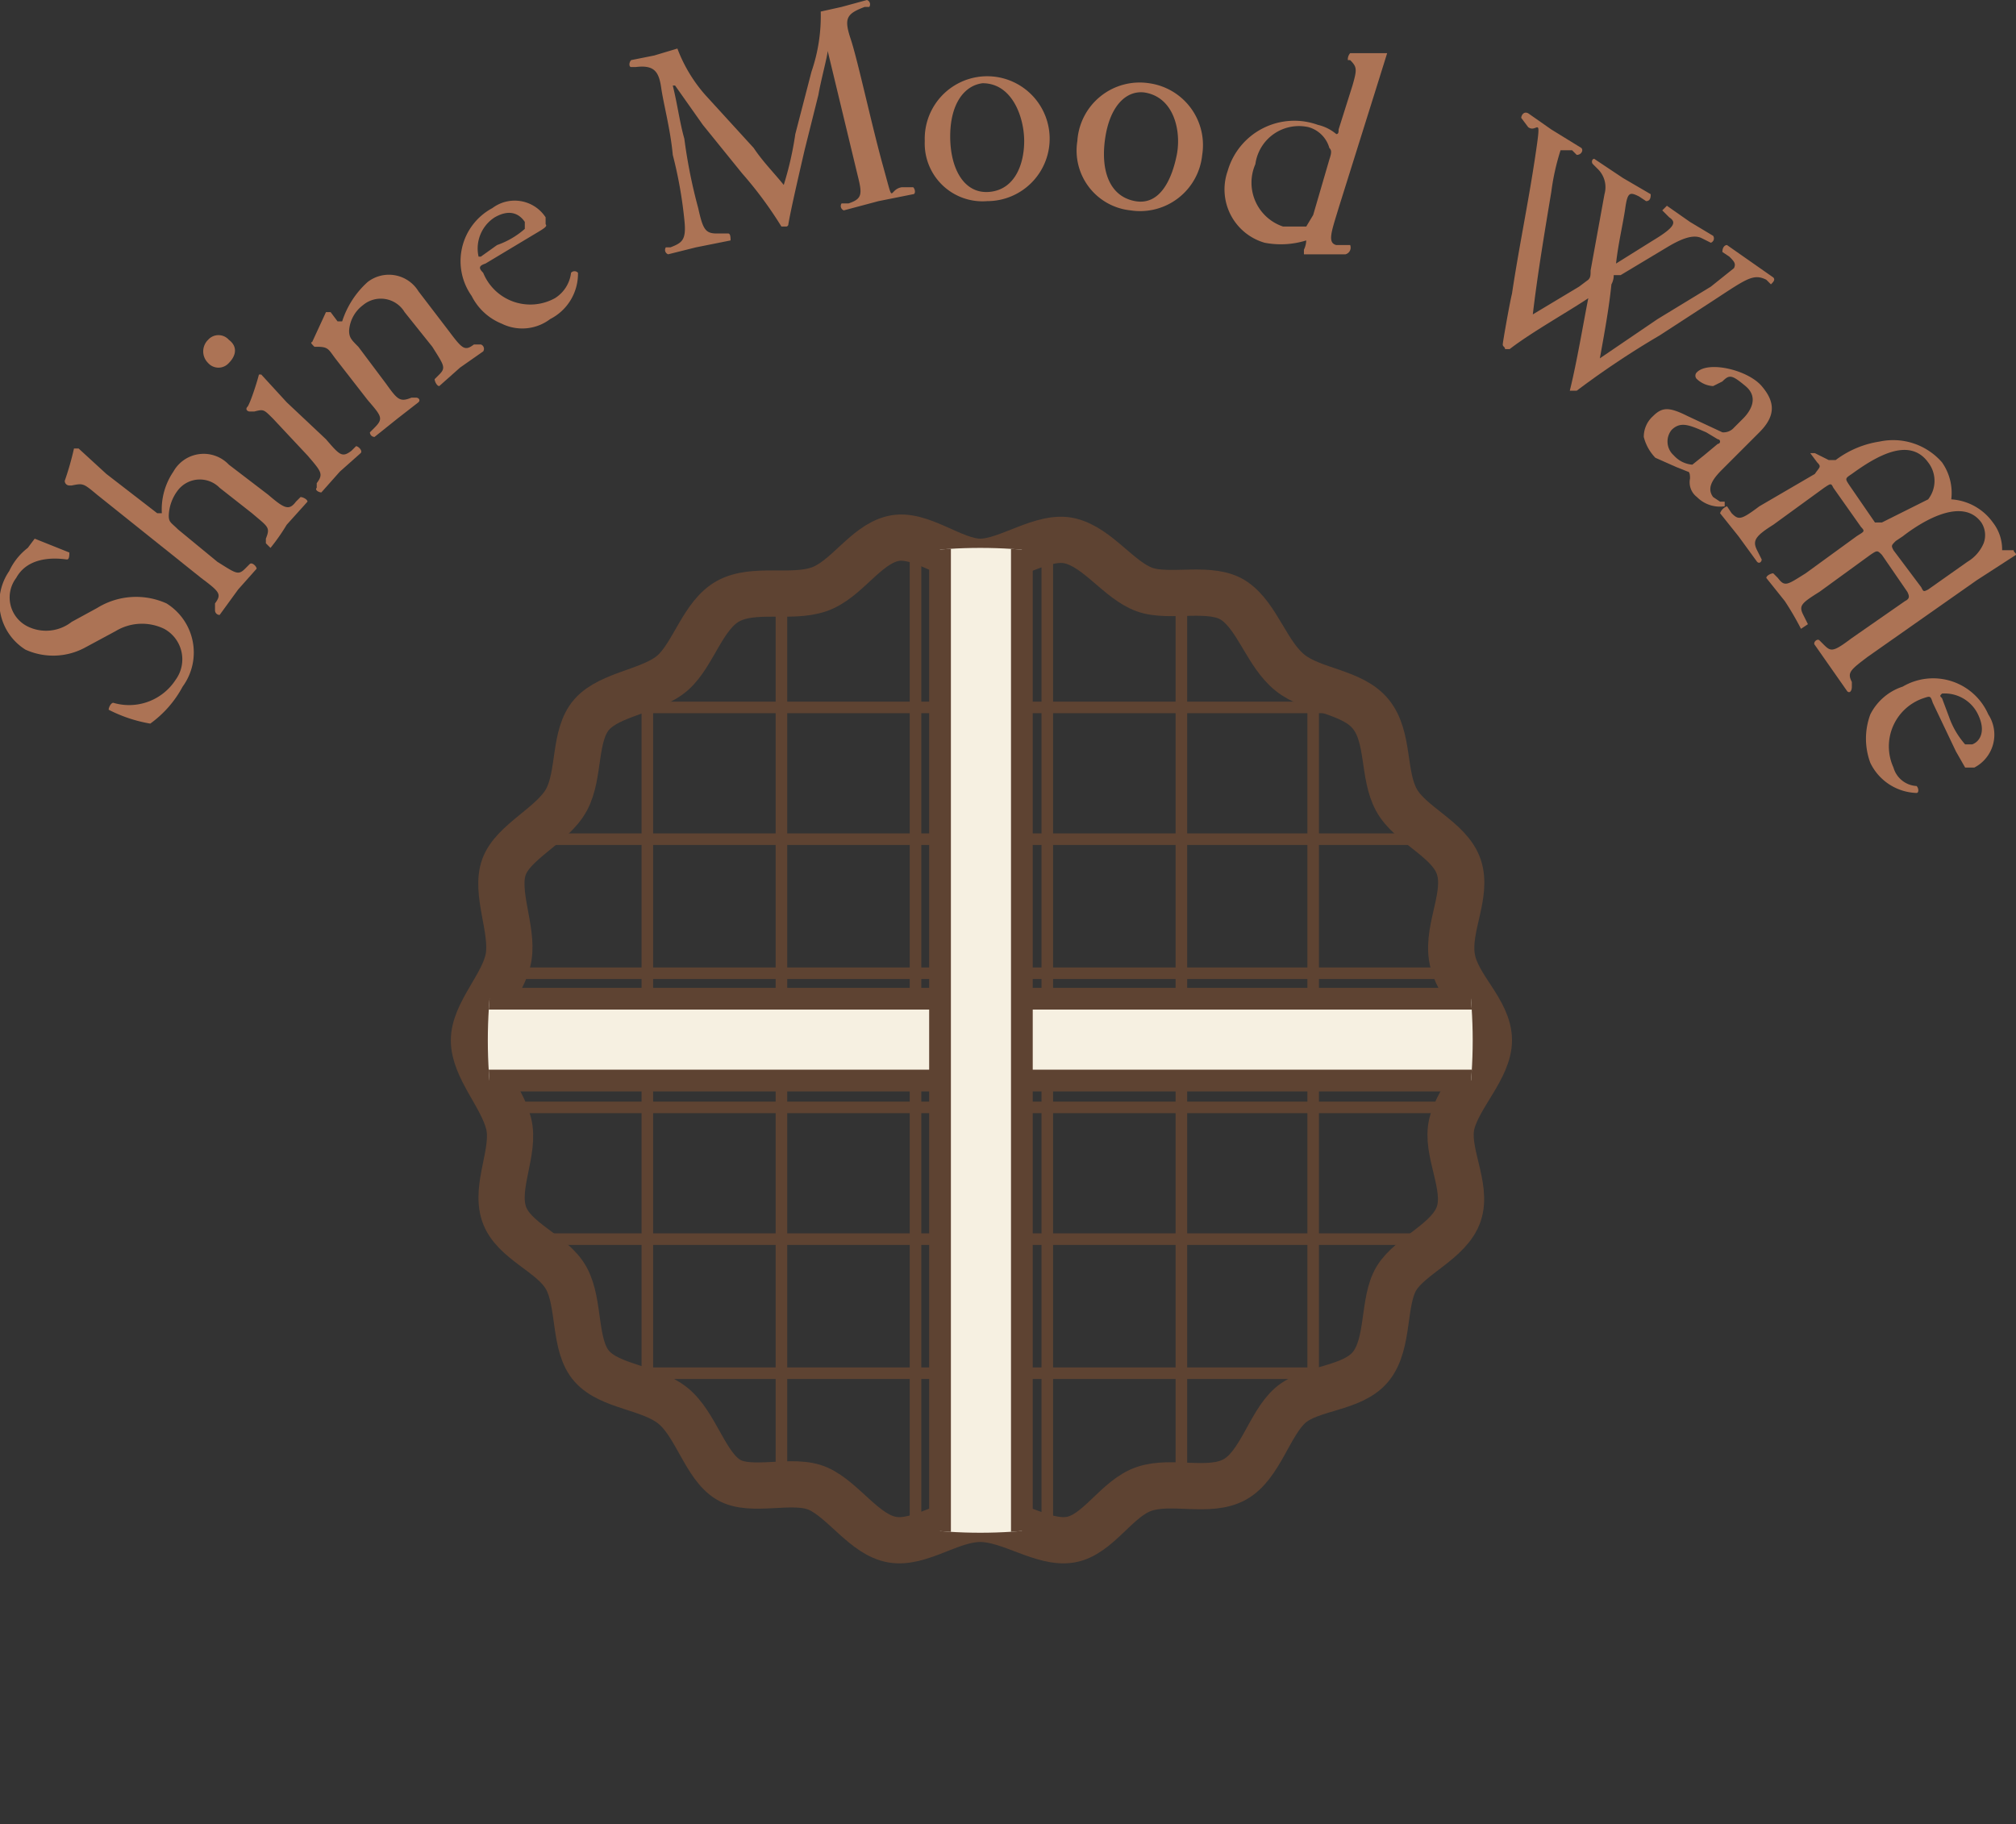
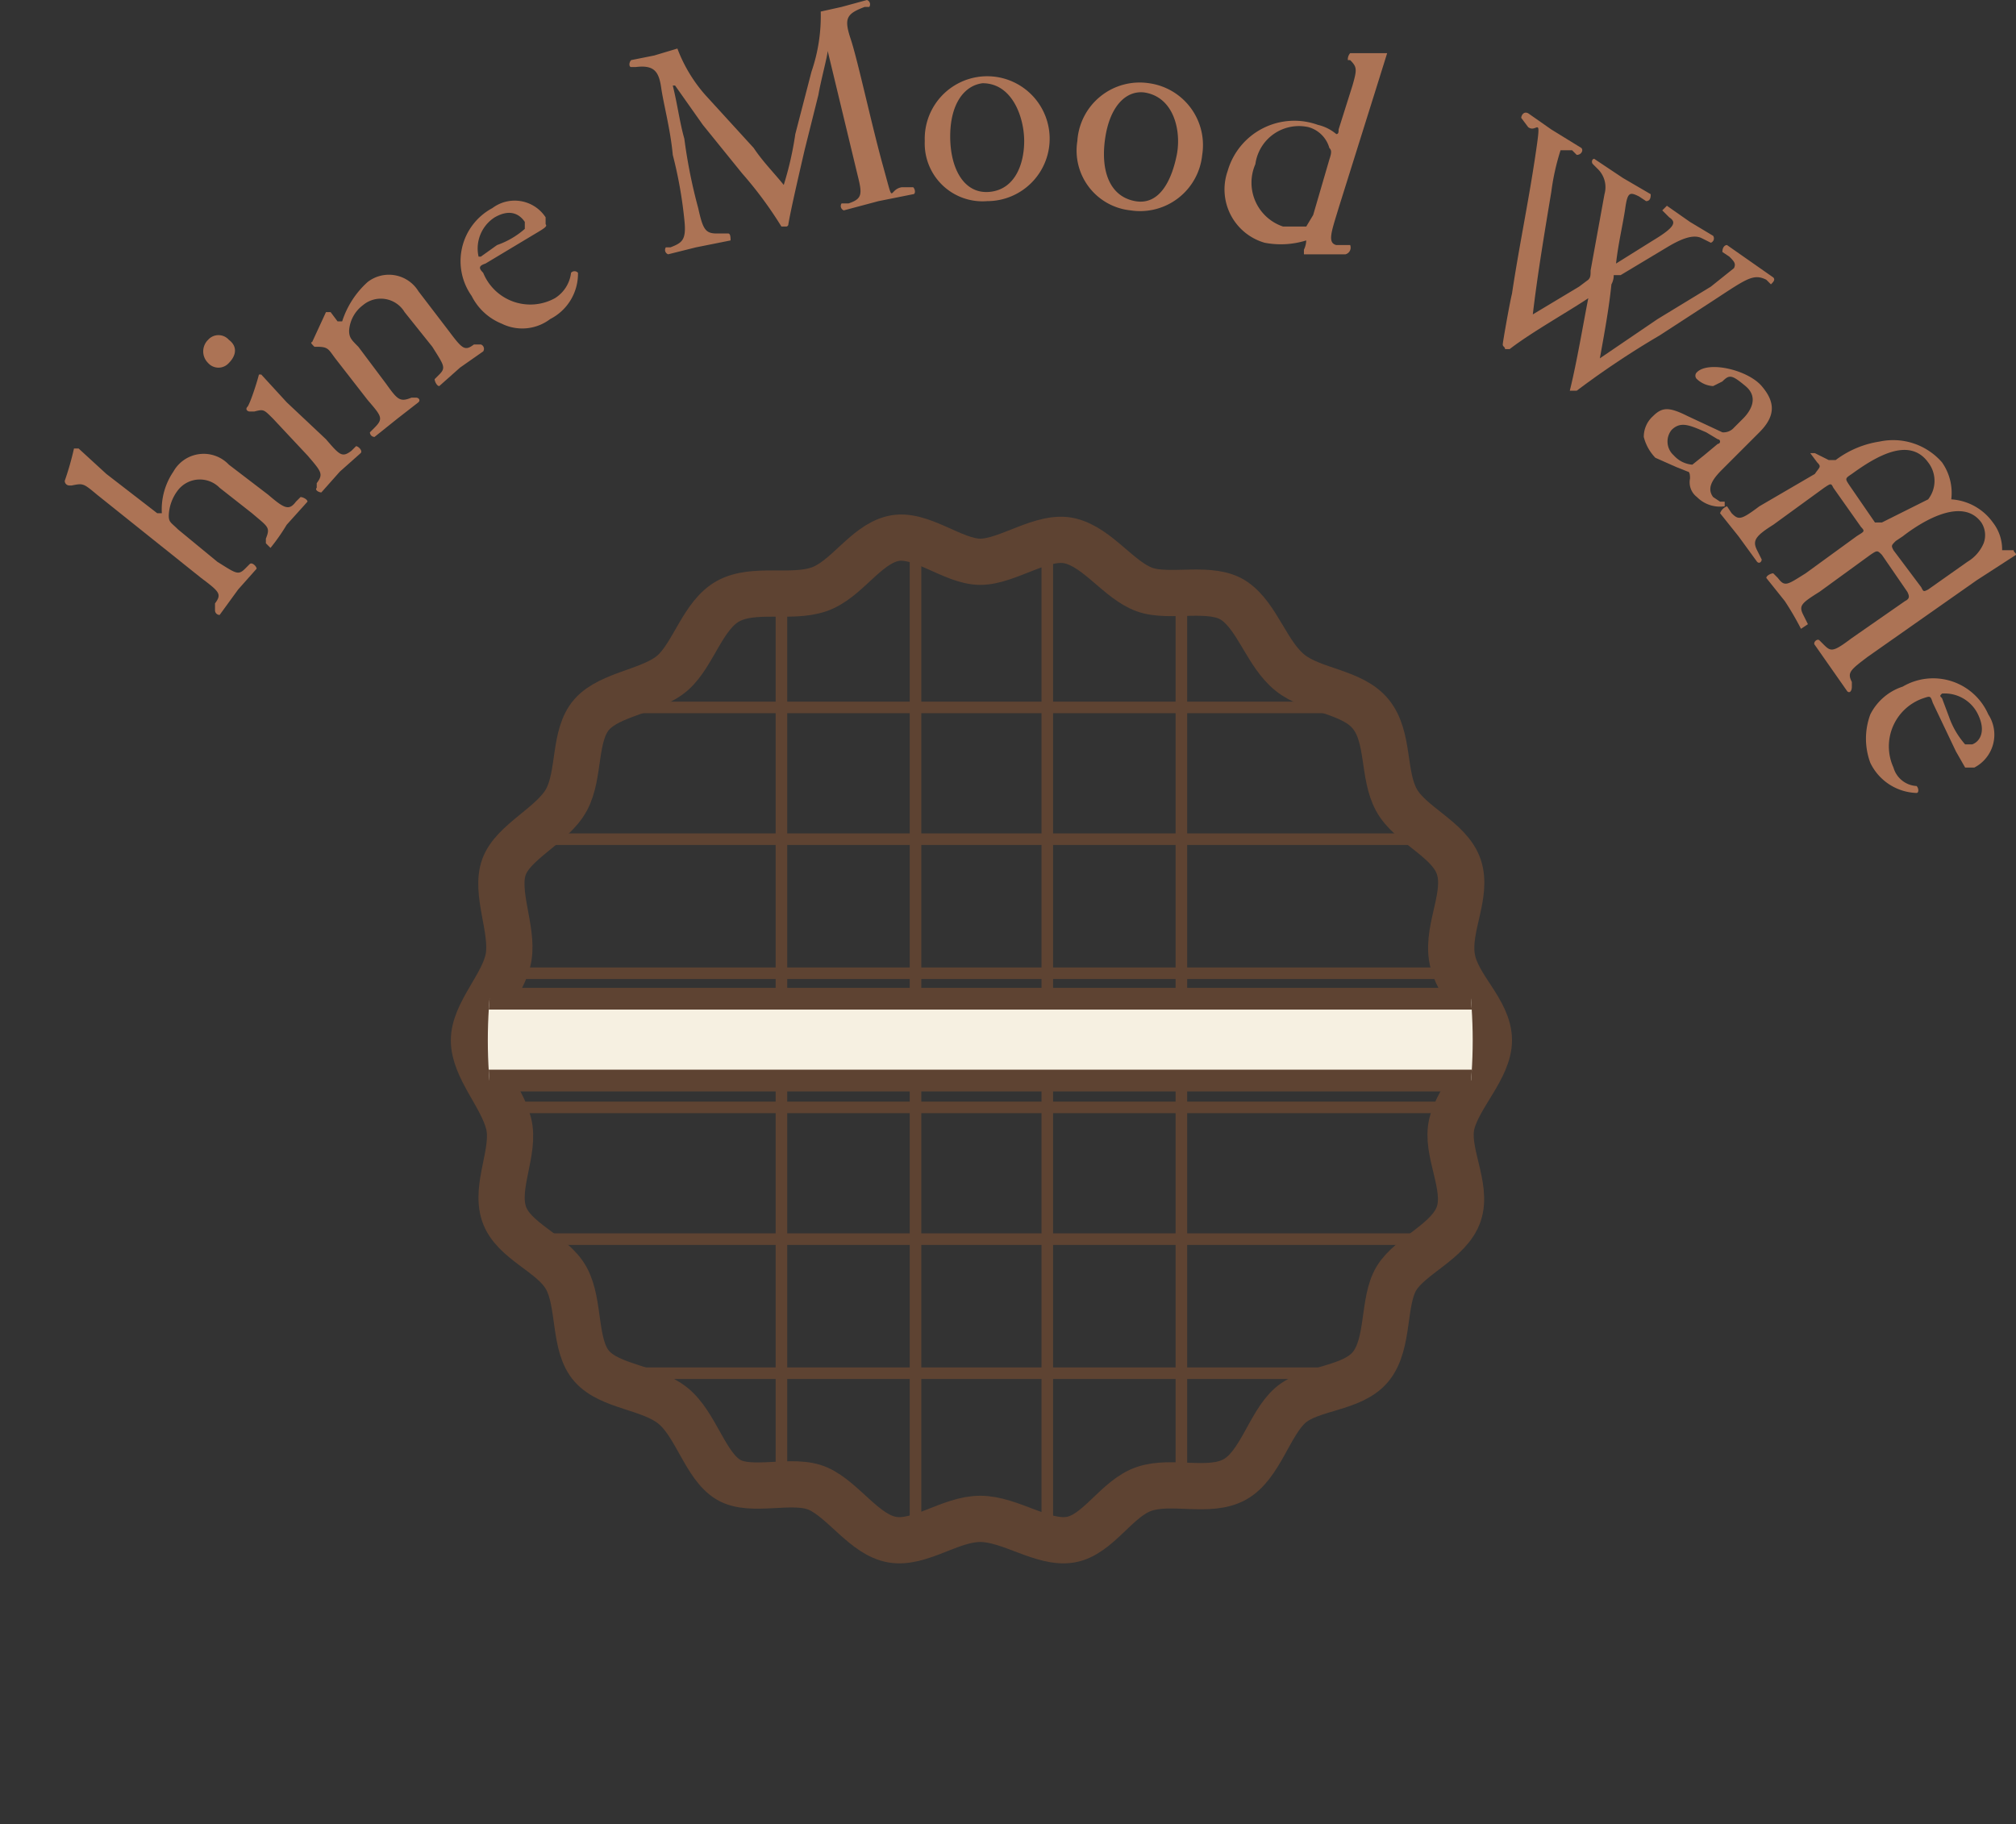
<svg xmlns="http://www.w3.org/2000/svg" width="87.2" height="78.9" viewBox="0 0 87.2 78.9">
  <rect x="0" y="0" width="87.2" height="78.9" fill="#333333" stroke="none" />
  <defs>
    <clipPath id="a">
      <circle cx="42.4" cy="45" r="21.3" style="fill: none" />
    </clipPath>
  </defs>
  <g>
    <g>
      <path d="M64.4,45c0,1.2-1.3,2.4-1.6,3.6s.7,2.7.3,3.9-2.1,1.8-2.7,2.8-.3,2.8-1.1,3.8-2.6.9-3.5,1.7-1.3,2.6-2.4,3.2-2.7,0-3.9.4-2,2-3.2,2.2-2.6-.9-3.9-.9-2.6,1.1-3.8.9-2.1-1.7-3.2-2.2-2.9.2-3.9-.4-1.4-2.4-2.4-3.2-2.7-.8-3.5-1.7-.5-2.7-1.1-3.8-2.3-1.6-2.7-2.8.5-2.7.2-3.9-1.5-2.4-1.5-3.6,1.3-2.4,1.5-3.6-.6-2.8-.2-3.9,2.1-1.8,2.7-2.9.3-2.8,1.1-3.7,2.6-1,3.5-1.8,1.3-2.5,2.4-3.1,2.7-.1,3.9-.5,2-1.9,3.2-2.2,2.6,1,3.8,1,2.7-1.2,3.9-.9,2.1,1.7,3.2,2.1,2.9-.2,3.9.5,1.4,2.3,2.4,3.1,2.7.8,3.5,1.8.5,2.6,1.1,3.7,2.3,1.7,2.7,2.9-.5,2.6-.3,3.9S64.4,43.7,64.4,45Z" style="fill: none;stroke: #5e4332;stroke-miterlimit: 10;stroke-width: 2px" />
      <g style="clip-path: url(#a)">
        <g>
          <g>
            <line x1="8.5" y1="30.6" x2="76.4" y2="30.6" style="fill: #e0c5a4;stroke: #5e4332;stroke-miterlimit: 10;stroke-width: 0.5px" />
            <line x1="8.5" y1="36.3" x2="76.4" y2="36.3" style="fill: #e0c5a4;stroke: #5e4332;stroke-miterlimit: 10;stroke-width: 0.5px" />
            <line x1="8.5" y1="42.1" x2="76.4" y2="42.1" style="fill: #e0c5a4;stroke: #5e4332;stroke-miterlimit: 10;stroke-width: 0.5px" />
            <line x1="8.5" y1="47.9" x2="76.4" y2="47.9" style="fill: #e0c5a4;stroke: #5e4332;stroke-miterlimit: 10;stroke-width: 0.5px" />
            <line x1="8.5" y1="53.6" x2="76.4" y2="53.6" style="fill: #e0c5a4;stroke: #5e4332;stroke-miterlimit: 10;stroke-width: 0.5px" />
            <line x1="8.5" y1="59.4" x2="76.4" y2="59.4" style="fill: #e0c5a4;stroke: #5e4332;stroke-miterlimit: 10;stroke-width: 0.5px" />
          </g>
          <g>
-             <line x1="56.8" y1="11" x2="56.8" y2="78.9" style="fill: #e0c5a4;stroke: #5e4332;stroke-miterlimit: 10;stroke-width: 0.5px" />
            <line x1="51.1" y1="11" x2="51.1" y2="78.9" style="fill: #e0c5a4;stroke: #5e4332;stroke-miterlimit: 10;stroke-width: 0.5px" />
            <line x1="45.3" y1="11" x2="45.3" y2="78.9" style="fill: #e0c5a4;stroke: #5e4332;stroke-miterlimit: 10;stroke-width: 0.5px" />
            <line x1="39.6" y1="11" x2="39.6" y2="78.9" style="fill: #e0c5a4;stroke: #5e4332;stroke-miterlimit: 10;stroke-width: 0.5px" />
            <line x1="33.8" y1="11" x2="33.8" y2="78.9" style="fill: #e0c5a4;stroke: #5e4332;stroke-miterlimit: 10;stroke-width: 0.5px" />
-             <line x1="28" y1="11" x2="28" y2="78.9" style="fill: #e0c5a4;stroke: #5e4332;stroke-miterlimit: 10;stroke-width: 0.5px" />
          </g>
        </g>
        <rect x="20.4" y="43.2" width="44.8" height="3.54" style="fill: #f6f0e1;stroke: #5e4332;stroke-miterlimit: 10;stroke-width: 0.94px" />
-         <rect x="20" y="43.2" width="44.8" height="3.54" transform="translate(87.4 2.5) rotate(90)" style="fill: #f6f0e1;stroke: #5e4332;stroke-miterlimit: 10;stroke-width: 0.94px" />
      </g>
    </g>
    <g>
-       <path d="M7.9,29.7a4.7,4.7,0,0,1-1.4,1.6,6.2,6.2,0,0,1-1.8-.6c0-.1.1-.3.2-.3a2.4,2.4,0,0,0,2.7-1,1.5,1.5,0,0,0-.5-2.2,2.2,2.2,0,0,0-2.1.1L3.7,28a2.9,2.9,0,0,1-2.6.1,2.4,2.4,0,0,1-.7-3.4,2.7,2.7,0,0,1,.8-1l.3-.4,1.5.6c0,.1,0,.3-.1.3S1.3,23.9.7,25a1.4,1.4,0,0,0,.5,2.1,1.8,1.8,0,0,0,1.9-.2l1.1-.6a3.2,3.2,0,0,1,3-.2A2.5,2.5,0,0,1,7.9,29.7Z" style="fill: #ac7355" />
      <path d="M4.2,21.4c-.6-.5-.6-.5-1.1-.4H3a.2.2,0,0,1-.2-.2,12.7,12.7,0,0,0,.4-1.4h.2l1.2,1.1,2.2,1.7H7a2.9,2.9,0,0,1,.5-1.8,1.5,1.5,0,0,1,2.4-.3l1.7,1.3c.7.6.9.7,1.2.3l.2-.2c.1,0,.3.1.3.2l-.9,1a8.6,8.6,0,0,1-.7,1l-.2-.2v-.2c.2-.5.1-.5-.6-1.1L9.5,21.1a1.2,1.2,0,0,0-1.8.1,1.9,1.9,0,0,0-.4,1.1c0,.3.1.3.4.6l1.7,1.4c.8.5.9.6,1.2.3l.2-.2c.1-.1.3.1.3.2l-.8.9-.8,1.1a.2.2,0,0,1-.2-.2v-.3c.3-.4.2-.5-.6-1.1Z" style="fill: #ac7355" />
      <path d="M9.9,14.7c.4.3.3.7,0,1a.6.6,0,0,1-.9,0,.7.7,0,0,1,0-1A.6.6,0,0,1,9.9,14.7Zm1.9,3.4c-.4-.4-.4-.4-.8-.3h-.2c-.1,0-.2-.1-.1-.2s.4-1,.5-1.4h.1l1.1,1.2L14.1,19c.6.7.7.8,1.1.5l.2-.2c.1,0,.3.2.2.3l-.9.8-.8.9c-.1,0-.3-.1-.2-.2v-.2c.3-.4.2-.5-.4-1.2Z" style="fill: #ac7355" />
      <path d="M14.5,15.5c-.3-.4-.3-.5-.8-.5h-.1c-.1-.1-.2-.2-.1-.2l.6-1.3h.2l.3.4h.2a3.9,3.9,0,0,1,1.1-1.7,1.5,1.5,0,0,1,2.2.4l1.3,1.7c.6.8.7.9,1.1.6h.3a.2.2,0,0,1,.1.3l-1,.7-.9.8c-.1,0-.2-.2-.2-.3l.2-.2c.3-.3.2-.4-.3-1.2l-1.2-1.5a1.2,1.2,0,0,0-1.8-.3,1.5,1.5,0,0,0-.6,1.1c0,.3.1.4.4.7l1.2,1.6c.5.7.6.8,1.1.6H18c.1,0,.2.1.1.2l-.9.7-1,.8a.2.2,0,0,1-.2-.2l.2-.2c.4-.4.3-.5-.3-1.2Z" style="fill: #ac7355" />
      <path d="M21,11.4c-.3.1-.3.2-.1.4A2.2,2.2,0,0,0,24,12.9a1.5,1.5,0,0,0,.7-1.1.2.2,0,0,1,.3,0,2.2,2.2,0,0,1-1.2,2,2,2,0,0,1-2.1.2,2.5,2.5,0,0,1-1.3-1.2A2.6,2.6,0,0,1,21.3,9a1.6,1.6,0,0,1,2.3.4v.3c.1.1-.1.2-.6.5Zm.5-.8a3.6,3.6,0,0,0,1.2-.7V9.6c-.2-.3-.6-.6-1.3-.2a1.6,1.6,0,0,0-.7,1.7h.1Z" style="fill: #ac7355" />
      <path d="M32.6,6.4c.4.6.9,1.1,1.3,1.6h0a14.2,14.2,0,0,0,.5-2.2l.7-2.7A7.4,7.4,0,0,0,35.5.5l.9-.2L37.5,0a.2.2,0,0,1,.1.3h-.2c-.8.3-.9.5-.6,1.4s.9,3.7,1.4,5.5.2,1,.8.9h.5c.1.1.1.3,0,.3L38,8.7l-1.5.4a.2.2,0,0,1-.1-.3h.3c.6-.2.6-.4.4-1.2L35.8,2.2h0c0,.2-.3,1.3-.4,1.9l-.6,2.4c-.3,1.3-.6,2.6-.7,3.2a.1.1,0,0,1-.1.1h-.2a17,17,0,0,0-1.7-2.3L30.4,5.4,29.2,3.7h-.1c.2.8.3,1.6.5,2.3a22.6,22.6,0,0,0,.6,3c.2.9.3,1.1.8,1.1h.5c.1,0,.1.2.1.3l-1.5.3-1.2.3a.2.2,0,0,1-.1-.3H29c.5-.2.7-.3.6-1.2a18.6,18.6,0,0,0-.5-2.8c-.1-1.1-.4-2.2-.5-2.9s-.3-1-1.1-.9h-.2c-.1,0-.1-.2,0-.3l1-.2,1-.3a6.5,6.5,0,0,0,1.2,2Z" style="fill: #ac7355" />
      <path d="M45.4,5.9a2.7,2.7,0,0,1-2.7,2.8A2.5,2.5,0,0,1,40,6.1a2.7,2.7,0,1,1,5.4-.2ZM42.5,3.6c-.8.1-1.4.9-1.4,2.3s.6,2.5,1.7,2.4,1.5-1.2,1.5-2.2S43.8,3.6,42.5,3.6Z" style="fill: #ac7355" />
      <path d="M52,6.7a2.7,2.7,0,0,1-3.1,2.4,2.6,2.6,0,0,1-2.3-3,2.7,2.7,0,0,1,3.1-2.5A2.7,2.7,0,0,1,52,6.7ZM49.5,4c-.8-.1-1.5.6-1.7,2s.2,2.5,1.3,2.7,1.6-1,1.8-2S50.8,4.2,49.5,4Z" style="fill: #ac7355" />
      <path d="M57.9,9c-.3,1-.5,1.5-.1,1.6h.6a.3.3,0,0,1-.2.4H56.4v-.2a1,1,0,0,0,.1-.4h0a3.7,3.7,0,0,1-1.8.1,2.4,2.4,0,0,1-1.6-3.1,3,3,0,0,1,3.9-2,1.9,1.9,0,0,1,.8.4c.1,0,.1-.1.1-.2l.6-1.9c.2-.7.2-.8-.1-1.1h-.1a.4.4,0,0,1,.1-.3H60l-.5,1.6Zm-.4-2.1c.1-.3.1-.4,0-.5a1.3,1.3,0,0,0-.9-.9,1.9,1.9,0,0,0-2.3,1.6,2,2,0,0,0,1.2,2.7h1l.3-.5Z" style="fill: #ac7355" />
      <path d="M65.8,5.1c0-.1.1-.3.3-.2l1,.7,1.3.8c.1.1,0,.3-.2.3L68,6.5h-.5a10.1,10.1,0,0,0-.4,1.8c-.3,1.8-.6,3.6-.8,5.3l2-1.2.4-.3c.1-.1.1-.2.1-.4l.6-3.3a1.1,1.1,0,0,0-.3-1.1l-.2-.2c-.1-.1,0-.3.1-.2l1.2.8,1.2.7c0,.1,0,.3-.2.3l-.3-.2c-.4-.2-.5-.2-.6.5s-.3,1.5-.4,2.4l1.6-1c1-.6,1-.8.7-1l-.3-.3.2-.2,1,.7,1,.6a.2.2,0,0,1-.1.3l-.4-.2c-.4-.2-1,.1-1.5.4l-2,1.2h-.3a.8.8,0,0,1-.1.4c-.1,1-.3,2.1-.5,3.2l2.5-1.7L74,12.4l1-.8c.1-.2,0-.3-.2-.5l-.3-.2c0-.2.1-.3.2-.3l1,.7,1,.7c.1.1,0,.2-.1.3l-.2-.2c-.6-.3-.9,0-2.6,1.1l-2,1.3a37.5,37.5,0,0,0-3.6,2.4h-.3c.3-1.2.6-3,.8-4-.9.6-2.5,1.5-3.4,2.2h-.2c0-.1-.1-.1-.1-.2s.3-1.8.4-2.2c.3-2,.7-3.9,1-5.9s.1-1-.3-1.3Z" style="fill: #ac7355" />
      <path d="M74.5,18.7a.6.6,0,0,0,.5-.2l.4-.4c.3-.3.7-.9.1-1.4s-.7-.5-1-.2l-.4.2a1.1,1.1,0,0,1-.7-.3.2.2,0,0,1,0-.3c.5-.5,2.2-.1,2.8.6s.6,1.3-.1,2l-1.6,1.6c-.4.4-.7.8-.4,1.2l.3.2h.2v.2a1.4,1.4,0,0,1-1.2-.4.8.8,0,0,1-.3-.8c0-.1,0-.3-.1-.3l-.5-.2-.9-.4a2,2,0,0,1-.5-.9,1.2,1.2,0,0,1,.4-.9c.4-.4.7-.4,1.5,0Zm-2.1,1a1.2,1.2,0,0,0,.8.4l.5-.4.6-.5a.1.1,0,0,0,0-.2l-.5-.3c-.7-.3-1.1-.5-1.5-.1A.8.8,0,0,0,72.4,19.7Z" style="fill: #ac7355" />
      <path d="M78.5,20.5c.2-.3.3-.3.1-.5l-.3-.4h.2l.6.3h.3a4.2,4.2,0,0,1,1.9-.8A2.8,2.8,0,0,1,84,20a2.3,2.3,0,0,1,.4,1.6,2.4,2.4,0,0,1,1.8,1,1.9,1.9,0,0,1,.4,1.2h.5c0,.1.1.1.1.2l-1.7,1.1-4.7,3.3c-.8.6-.9.7-.7,1.1v.2c0,.2-.1.3-.2.2l-.7-1-.7-1c-.1-.1.1-.3.2-.2l.2.2c.3.3.4.3,1.2-.3l2.3-1.6c.2-.1.2-.2.1-.4l-1.1-1.6c-.2-.2-.2-.2-.5,0l-2.2,1.6c-.8.5-.9.6-.7,1l.2.4-.3.2a12.7,12.7,0,0,0-.7-1.2l-.8-1c0-.1.2-.2.3-.2l.2.2c.3.4.4.3,1.2-.2l2.2-1.6c.3-.2.4-.2.2-.4l-1.2-1.7c-.1-.2-.1-.2-.4,0l-2.2,1.6c-.8.5-.9.7-.7,1.1l.2.4c0,.1-.1.2-.2.1l-.8-1.1-.8-1a.5.5,0,0,1,.3-.3l.2.3c.3.3.4.3,1.2-.3Zm2.6,2.1h.3l2-1a1.3,1.3,0,0,0,0-1.6c-.8-1.1-2.2-.3-3.3.5h0c-.3.2-.3.2-.1.5Zm4,1.7a1.7,1.7,0,0,0,.7-.8,1,1,0,0,0-.1-.9c-.8-1.1-2.5-.1-3.4.6l-.3.2c-.2.2-.2.2-.1.4l1.2,1.6c.1.2.1.2.3.1Z" style="fill: #ac7355" />
      <path d="M83.6,30.4c-.1-.3-.1-.3-.4-.2a2.2,2.2,0,0,0-1.3,3,1.1,1.1,0,0,0,1,.8c.1.1.1.3,0,.3a2.3,2.3,0,0,1-2-1.3,3,3,0,0,1,0-2.1,2.4,2.4,0,0,1,1.4-1.2A2.6,2.6,0,0,1,86,30.9a1.6,1.6,0,0,1-.6,2.3H85l-.4-.7Zm.7.6a3.6,3.6,0,0,0,.7,1.2h.3c.3-.1.6-.5.3-1.2A1.6,1.6,0,0,0,84,30c-.1.1-.1.1,0,.2Z" style="fill: #ac7355" />
    </g>
  </g>
</svg>